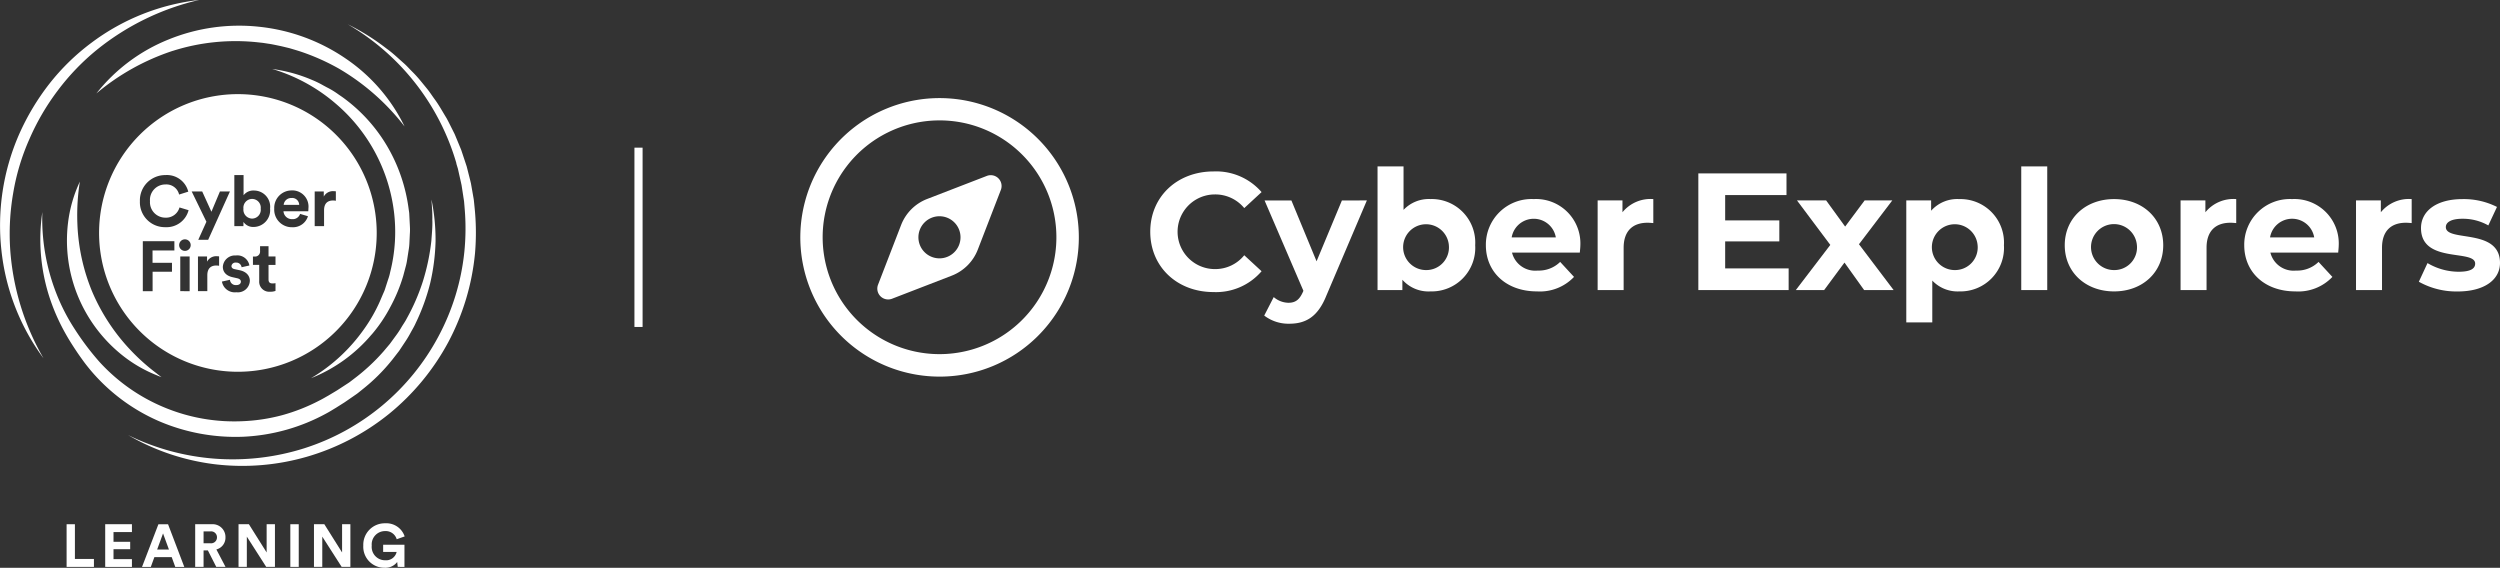
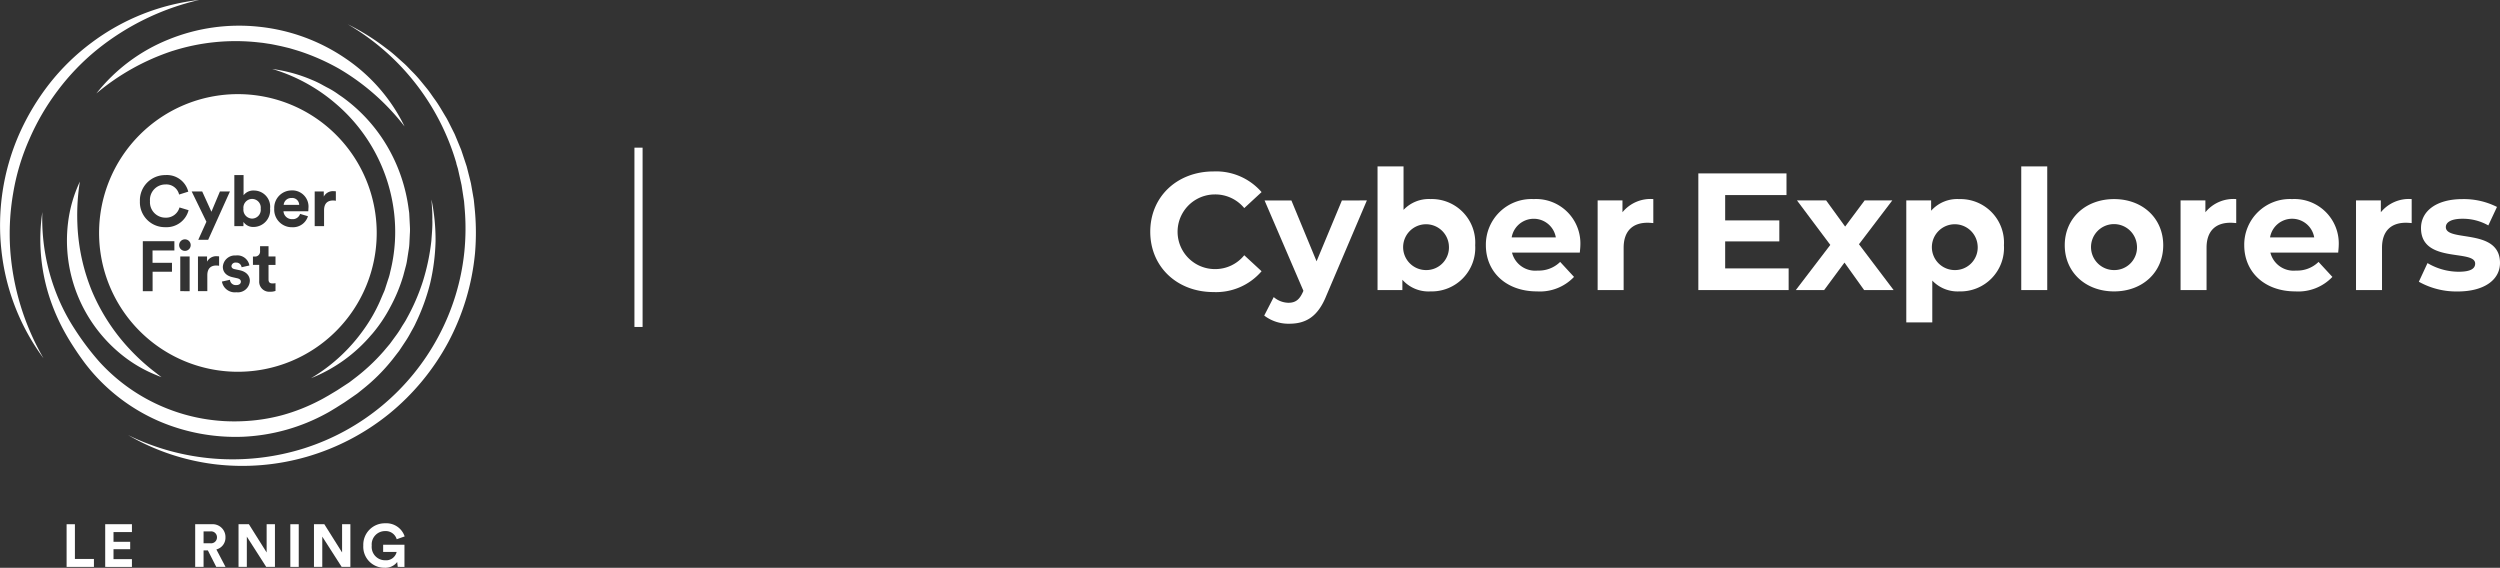
<svg xmlns="http://www.w3.org/2000/svg" id="Header_logo" width="306.753" height="69.667" viewBox="0 0 306.753 69.667">
  <rect x="0" y="0" width="306.753" height="69.667" fill="#333333" stroke="none" />
  <g id="CyberFirst_logo">
    <g id="Group_3309" data-name="Group 3309">
      <path id="Path_1377" data-name="Path 1377" d="M-2053.046,674.134h-1.038v.6a.613.613,0,0,1-.656.674h-.217v1.02h.768v1.981a1.231,1.231,0,0,0,1.349,1.314,1.722,1.722,0,0,0,.65-.1v-.951a1.638,1.638,0,0,1-.355.035c-.327,0-.5-.12-.5-.493v-1.781h.856V675.4h-.856v-1.271Zm-5.717,4.341a1.6,1.6,0,0,0,1.772,1.314,1.471,1.471,0,0,0,1.654-1.4c0-.622-.425-1.133-1.265-1.306l-.605-.129c-.233-.043-.388-.174-.388-.38a.489.489,0,0,1,.544-.425.651.651,0,0,1,.7.571l.959-.216a1.5,1.5,0,0,0-1.669-1.228,1.483,1.483,0,0,0-1.59,1.394c0,.6.371,1.088,1.193,1.271l.562.129c.328.07.457.226.457.415,0,.226-.181.423-.561.423a.708.708,0,0,1-.779-.648l-.985.217Zm-.346-3.088c-.086-.008-.173-.018-.27-.018a1.265,1.265,0,0,0-1.21.667V675.4h-1.115v4.254h1.149v-1.946c0-.916.511-1.2,1.1-1.2a1.745,1.745,0,0,1,.344.034v-1.158Zm-3.616,4.271V675.4h-1.15v4.254Zm-1.288-5.646a.71.71,0,0,0,.708.7.705.705,0,0,0,.709-.7.709.709,0,0,0-.709-.717.713.713,0,0,0-.708.717Zm-3.257,5.646v-2.386h2.378v-1.1h-2.386V674.66h2.681v-1.133h-3.873v6.131Zm22.484-12.254a2.385,2.385,0,0,0-.269-.018,1.266,1.266,0,0,0-1.211.665v-.63h-1.115v4.254h1.15V669.73c0-.916.51-1.2,1.1-1.2a1.764,1.764,0,0,1,.347.035V667.4Zm-6.4,1.659a.921.921,0,0,1,.952-.838.854.854,0,0,1,.95.838Zm2.014,1.107a.94.94,0,0,1-.968.649,1.037,1.037,0,0,1-1.072-.969h3.044c0-.017.018-.189.018-.355a1.987,1.987,0,0,0-2.1-2.2,2.137,2.137,0,0,0-2.094,2.24,2.156,2.156,0,0,0,2.2,2.275,1.916,1.916,0,0,0,1.937-1.349l-.961-.286Zm-4.833-.632a1.075,1.075,0,0,1-1.055,1.212,1.09,1.09,0,0,1-1.064-1.212,1.077,1.077,0,0,1,1.064-1.2,1.067,1.067,0,0,1,1.055,1.2Zm-2.12,2.136v-.519a1.44,1.44,0,0,0,1.264.622,2.046,2.046,0,0,0,2.005-2.247,1.987,1.987,0,0,0-1.963-2.223,1.511,1.511,0,0,0-1.289.579v-2.474h-1.133v6.262Zm-4.326,1.678,2.671-5.932h-1.228l-1.045,2.49-1.133-2.49h-1.289l1.808,3.718-1,2.214Zm-5.239-1.548a2.791,2.791,0,0,0,2.836-2.084l-1.117-.337a1.7,1.7,0,0,1-1.719,1.253,1.891,1.891,0,0,1-1.9-2.024,1.89,1.89,0,0,1,1.886-2.05,1.606,1.606,0,0,1,1.686,1.238l1.125-.355a2.7,2.7,0,0,0-2.811-2.033,3.1,3.1,0,0,0-3.124,3.2,3.063,3.063,0,0,0,3.141,3.191Zm25.3,13.174a17.971,17.971,0,0,0,2.293-3.388,19.94,19.94,0,0,0,1.575-3.789l.3-1.131a6.482,6.482,0,0,0,.18-.84l.181-1.171a6.451,6.451,0,0,0,.1-.886l.053-1.1a6.9,6.9,0,0,0,.009-.977l-.056-1.093-.027-.522c-.011-.1-.027-.213-.044-.329l-.025-.164a20.376,20.376,0,0,0-2.673-7.782,19.741,19.741,0,0,0-5.512-6c-.138-.094-.276-.187-.412-.281a9.974,9.974,0,0,0-1.3-.807c-.2-.1-.4-.212-.6-.32a11.042,11.042,0,0,0-1.212-.6l-.024-.009a18.679,18.679,0,0,0-3.825-1.2q-.594-.119-1.195-.2a21.2,21.2,0,0,1,7.854,4.3,20.739,20.739,0,0,1,7.082,13.115,20.106,20.106,0,0,1-.45,7.509,5.907,5.907,0,0,1-.254.908l-.3.931q-.023.072-.045.143c-.032.1-.066.213-.114.329l-.192.439-.367.861a19.342,19.342,0,0,1-1.9,3.337,21.152,21.152,0,0,1-6.543,6.074,18.8,18.8,0,0,0,7.444-5.369Zm-26.38,4.771a25.185,25.185,0,0,1-3.267-2.93,24.14,24.14,0,0,1-4.663-7.143,24.061,24.061,0,0,1-1.8-8.334,26.151,26.151,0,0,1,.305-5.129,16.511,16.511,0,0,0-1.453,5.065,17.969,17.969,0,0,0,1.262,9.1,18.084,18.084,0,0,0,5.6,7.3,16.641,16.641,0,0,0,3.951,2.267q.315.138.663.262-.307-.222-.6-.457Zm33.826-18.776c.021.849-.064,1.694-.125,2.536a26.285,26.285,0,0,1-1.034,4.93,24.936,24.936,0,0,1-1.99,4.583c-.186.372-.437.708-.646,1.066a10.813,10.813,0,0,1-.688,1.037l-.731,1-.8.948a23.909,23.909,0,0,1-3.626,3.355l-.491.375c-.165.123-.343.227-.515.342l-1.035.675-1.093.655c-.359.2-.709.412-1.077.593a23.026,23.026,0,0,1-4.562,1.8,22.085,22.085,0,0,1-4.842.741,22.325,22.325,0,0,1-9.6-1.677,22.309,22.309,0,0,1-8.006-5.616,32.934,32.934,0,0,1-3.013-3.993,24,24,0,0,1-2.283-4.445,25.159,25.159,0,0,1-1.7-9.928,23.021,23.021,0,0,0,.81,10.238,24.7,24.7,0,0,0,2.1,4.788c.428.757.9,1.489,1.384,2.208.243.36.5.716.754,1.066s.536.7.816,1.041a22.906,22.906,0,0,0,8.427,6.306,23.818,23.818,0,0,0,10.389,1.919,23.483,23.483,0,0,0,10.172-2.859c.393-.205.765-.447,1.147-.673l1.085-.687,1.092-.752c.179-.128.365-.245.54-.382l.516-.415a22.63,22.63,0,0,0,3.741-3.721l.808-1.044.73-1.1a12.381,12.381,0,0,0,.678-1.128c.207-.385.441-.757.615-1.16a25.377,25.377,0,0,0,1.786-4.912,25.447,25.447,0,0,0,.661-5.149,24.623,24.623,0,0,0-.5-5.121c.043.856.135,1.7.1,2.553Zm-31.855-20.8a25.439,25.439,0,0,1,10.432-1.052l.653.072.651.1c.434.059.864.158,1.293.245s.854.2,1.282.3c.421.123.843.247,1.26.379a26.967,26.967,0,0,1,4.832,2.141,28.052,28.052,0,0,1,8.045,7.09,21.335,21.335,0,0,0-7.251-8.352,23.056,23.056,0,0,0-10.562-3.88,22.952,22.952,0,0,0-11.144,1.556,21.5,21.5,0,0,0-8.86,6.623,28.241,28.241,0,0,1,9.368-5.226Zm34.791,13.807.2.659.149.671c.1.449.205.894.3,1.343l.209,1.359c.031.227.077.452.1.679l.058.686a28.649,28.649,0,0,1-.029,5.477,28.04,28.04,0,0,1-3.2,10.4,28.413,28.413,0,0,1-16.451,13.683,29.144,29.144,0,0,1-21.61-1.624,27.978,27.978,0,0,0,10.636,3.579,28.463,28.463,0,0,0,11.288-.915,28.777,28.777,0,0,0,10.1-5.264,29.106,29.106,0,0,0,7.269-8.8,29.071,29.071,0,0,0,3.282-10.932,29.943,29.943,0,0,0-.068-5.725l-.072-.713c-.025-.237-.077-.471-.114-.706l-.249-1.411c-.107-.465-.231-.924-.345-1.387l-.177-.694-.225-.678-.451-1.355-.546-1.32c-.094-.218-.178-.441-.278-.657l-.319-.638c-.215-.423-.422-.853-.65-1.268-.5-.808-.949-1.648-1.522-2.407-.278-.384-.535-.783-.83-1.153l-.9-1.1a14.061,14.061,0,0,0-.958-1.045c-.335-.334-.646-.69-1-1.007-.713-.62-1.386-1.281-2.156-1.829a27.658,27.658,0,0,0-4.765-2.981,29.135,29.135,0,0,1,13.343,17.071Zm-54.732,10.576a29.355,29.355,0,0,1,.363-6.93,27.432,27.432,0,0,1,1.99-6.627,29.129,29.129,0,0,1,3.492-5.978,28.452,28.452,0,0,1,4.811-5,31.109,31.109,0,0,1,12.545-6.1,27.084,27.084,0,0,0-13.214,5.24,27.276,27.276,0,0,0-5.186,5.051,29.482,29.482,0,0,0-3.723,6.227,27.863,27.863,0,0,0-2.012,6.972,27.943,27.943,0,0,0-.145,7.237,27.056,27.056,0,0,0,5.161,13.24,30.955,30.955,0,0,1-4.083-13.336Zm44.969-2.044a17.034,17.034,0,0,1-17.033,17.033,17.033,17.033,0,0,1-17.033-17.033,17.033,17.033,0,0,1,17.033-17.033,17.034,17.034,0,0,1,17.033,17.033Z" transform="translate(2085.994 -643.929)" fill="#fff" />
    </g>
    <g id="Group_3310" data-name="Group 3310" transform="translate(8.172 64.32)">
      <path id="Path_1378" data-name="Path 1378" d="M-2080.857,689.6v-5.236h1.019v4.261h2.334v.975Z" transform="translate(2080.857 -684.361)" fill="#fff" />
    </g>
    <g id="Group_3311" data-name="Group 3311" transform="translate(12.908 64.32)">
      <path id="Path_1379" data-name="Path 1379" d="M-2077.881,689.6v-5.236h3.28v.96h-2.26v1.2h2.046v.908h-2.046v1.211h2.26v.96Z" transform="translate(2077.881 -684.361)" fill="#fff" />
    </g>
    <g id="Group_3312" data-name="Group 3312" transform="translate(17.428 64.32)">
-       <path id="Path_1380" data-name="Path 1380" d="M-2073.184,687.471h1.448l-.724-1.979-.724,1.979Zm1.787.931h-2.126l-.437,1.2h-1.078l2.01-5.237h1.182l1.993,5.237h-1.107l-.436-1.2Z" transform="translate(2075.038 -684.361)" fill="#fff" />
-     </g>
+       </g>
    <g id="Group_3313" data-name="Group 3313" transform="translate(23.949 64.32)">
      <path id="Path_1381" data-name="Path 1381" d="M-2069.085,686.7a.724.724,0,0,0,.821-.724.721.721,0,0,0-.821-.73h-.825V686.7Zm-.294.878h-.531V689.6h-1.028v-5.237h2.047a1.572,1.572,0,0,1,1.668,1.612,1.486,1.486,0,0,1-1.116,1.484l1.124,2.141h-1.137l-1.026-2.017Z" transform="translate(2070.939 -684.361)" fill="#fff" />
    </g>
    <g id="Group_3314" data-name="Group 3314" transform="translate(29.271 64.32)">
      <path id="Path_1382" data-name="Path 1382" d="M-2064.2,689.6l-2.378-3.714V689.6h-1.019v-5.236h1.271l2.178,3.464v-3.464h1.019V689.6Z" transform="translate(2067.594 -684.361)" fill="#fff" />
    </g>
    <g id="Group_3315" data-name="Group 3315" transform="translate(35.621 64.32)">
      <path id="Path_1383" data-name="Path 1383" d="M-2063.6,689.6v-5.236h1.033V689.6Z" transform="translate(2063.602 -684.361)" fill="#fff" />
    </g>
    <g id="Group_3316" data-name="Group 3316" transform="translate(38.526 64.32)">
      <path id="Path_1384" data-name="Path 1384" d="M-2058.379,689.6l-2.379-3.714V689.6h-1.019v-5.236h1.271l2.178,3.464v-3.464h1.019V689.6Z" transform="translate(2061.776 -684.361)" fill="#fff" />
    </g>
    <g id="Group_3317" data-name="Group 3317" transform="translate(44.576 64.21)">
      <path id="Path_1385" data-name="Path 1385" d="M-2053.747,689.639l-.067-.6a1.806,1.806,0,0,1-1.543.708,2.578,2.578,0,0,1-2.615-2.725,2.632,2.632,0,0,1,2.68-2.731,2.365,2.365,0,0,1,2.395,1.61l-.975.347a1.4,1.4,0,0,0-1.419-1,1.632,1.632,0,0,0-1.645,1.779,1.638,1.638,0,0,0,1.654,1.8,1.315,1.315,0,0,0,1.4-1.02h-1.654v-.886h2.615v2.725Z" transform="translate(2057.973 -684.292)" fill="#fff" />
    </g>
  </g>
  <g id="CyberExplorers_Logo" transform="translate(98.172 12.025)">
    <g id="Group_810" data-name="Group 810" transform="translate(9.476 9.467)">
-       <path id="Path_387" data-name="Path 387" d="M699.965,1465.158l-7.322,2.829a5.585,5.585,0,0,0-3.2,3.2l-2.829,7.322a1.33,1.33,0,0,0,1.72,1.719l7.322-2.829a5.583,5.583,0,0,0,3.2-3.2l2.829-7.322A1.33,1.33,0,0,0,699.965,1465.158Zm-3.987,9.359a2.583,2.583,0,1,1,0-3.652A2.583,2.583,0,0,1,695.978,1474.517Z" transform="translate(-686.526 -1465.066)" fill="#fff" />
-     </g>
+       </g>
    <g id="Group_811" data-name="Group 811">
-       <path id="Path_388" data-name="Path 388" d="M666.883,1462.546a17.087,17.087,0,1,1,12.092-5h0A17.049,17.049,0,0,1,666.883,1462.546Zm0-31.438a14.34,14.34,0,1,0,10.148,4.2A14.307,14.307,0,0,0,666.883,1431.108Z" transform="translate(-649.782 -1428.36)" fill="#fff" />
-     </g>
+       </g>
    <g id="Group_812" data-name="Group 812" transform="translate(42.966 8.395)">
      <path id="Path_389" data-name="Path 389" d="M851.15,1477.981c0-4.314,3.312-7.4,7.77-7.4a7.389,7.389,0,0,1,5.889,2.536l-2.126,1.963a4.6,4.6,0,0,0-3.6-1.677,4.58,4.58,0,1,0,0,9.16,4.56,4.56,0,0,0,3.6-1.7l2.126,1.963a7.355,7.355,0,0,1-5.909,2.556C854.462,1485.383,851.15,1482.3,851.15,1477.981Z" transform="translate(-851.15 -1469.966)" fill="#fff" />
      <path id="Path_390" data-name="Path 390" d="M929.286,1487.253l-4.969,11.675c-1.063,2.658-2.576,3.455-4.56,3.455a4.887,4.887,0,0,1-3.067-1l1.166-2.27a2.827,2.827,0,0,0,1.8.7c.879,0,1.37-.389,1.8-1.37l.041-.1-4.764-11.082h3.292l3.087,7.463,3.108-7.463Z" transform="translate(-902.706 -1483.082)" fill="#fff" />
      <path id="Path_391" data-name="Path 391" d="M993.832,1477.375a5.343,5.343,0,0,1-5.48,5.664,4.274,4.274,0,0,1-3.455-1.431v1.268H981.85V1467.7h3.19v5.337a4.27,4.27,0,0,1,3.312-1.329A5.343,5.343,0,0,1,993.832,1477.375Zm-3.23,0a2.811,2.811,0,1,0-2.8,3.047A2.776,2.776,0,0,0,990.6,1477.375Z" transform="translate(-953.962 -1467.704)" fill="#fff" />
      <path id="Path_392" data-name="Path 392" d="M1055.664,1493.049h-8.321a2.934,2.934,0,0,0,3.149,2.208,3.729,3.729,0,0,0,2.76-1.063l1.7,1.84a5.761,5.761,0,0,1-4.539,1.779c-3.8,0-6.277-2.392-6.277-5.664a5.6,5.6,0,0,1,5.868-5.664,5.446,5.446,0,0,1,5.725,5.7C1055.726,1492.436,1055.685,1492.784,1055.664,1493.049Zm-8.362-1.861h5.418a2.748,2.748,0,0,0-5.418,0Z" transform="translate(-1002.956 -1482.478)" fill="#fff" />
      <path id="Path_393" data-name="Path 393" d="M1115.259,1486.486v2.944c-.266-.021-.471-.041-.716-.041-1.758,0-2.924.961-2.924,3.067v5.193h-3.19v-11h3.046v1.452A4.439,4.439,0,0,1,1115.259,1486.486Z" transform="translate(-1053.534 -1482.478)" fill="#fff" />
      <path id="Path_394" data-name="Path 394" d="M1188.981,1483.384v2.658H1177.9v-14.312h10.817v2.658h-7.525v3.108h6.645v2.577h-6.645v3.312Z" transform="translate(-1110.65 -1470.871)" fill="#fff" />
      <path id="Path_395" data-name="Path 395" d="M1242.339,1498.254l-2.413-3.374-2.495,3.374h-3.476l4.232-5.541-4.089-5.459h3.578l2.331,3.21,2.392-3.21h3.394l-4.089,5.377,4.253,5.623Z" transform="translate(-1154.745 -1483.082)" fill="#fff" />
      <path id="Path_396" data-name="Path 396" d="M1309.467,1492.15a5.343,5.343,0,0,1-5.48,5.664,4.27,4.27,0,0,1-3.312-1.329v5.132h-3.19V1486.65h3.047v1.268a4.273,4.273,0,0,1,3.455-1.431A5.343,5.343,0,0,1,1309.467,1492.15Zm-3.231,0a2.811,2.811,0,1,0-2.8,3.046A2.776,2.776,0,0,0,1306.236,1492.15Z" transform="translate(-1204.719 -1482.478)" fill="#fff" />
      <path id="Path_397" data-name="Path 397" d="M1363.6,1467.7h3.189v15.172H1363.6Z" transform="translate(-1256.728 -1467.704)" fill="#fff" />
      <path id="Path_398" data-name="Path 398" d="M1388.61,1492.15c0-3.312,2.556-5.664,6.052-5.664s6.032,2.352,6.032,5.664-2.536,5.664-6.032,5.664S1388.61,1495.462,1388.61,1492.15Zm8.854,0a2.82,2.82,0,1,0-2.8,3.046A2.776,2.776,0,0,0,1397.464,1492.15Z" transform="translate(-1276.401 -1482.478)" fill="#fff" />
      <path id="Path_399" data-name="Path 399" d="M1462.035,1486.486v2.944c-.266-.021-.47-.041-.716-.041-1.758,0-2.924.961-2.924,3.067v5.193h-3.189v-11h3.046v1.452A4.439,4.439,0,0,1,1462.035,1486.486Z" transform="translate(-1328.786 -1482.478)" fill="#fff" />
      <path id="Path_400" data-name="Path 400" d="M1503.344,1493.049h-8.322a2.933,2.933,0,0,0,3.149,2.208,3.729,3.729,0,0,0,2.76-1.063l1.7,1.84a5.761,5.761,0,0,1-4.539,1.779c-3.8,0-6.277-2.392-6.277-5.664a5.6,5.6,0,0,1,5.868-5.664,5.446,5.446,0,0,1,5.725,5.7C1503.405,1492.436,1503.365,1492.784,1503.344,1493.049Zm-8.363-1.861h5.419a2.748,2.748,0,0,0-5.419,0Z" transform="translate(-1357.582 -1482.478)" fill="#fff" />
      <path id="Path_401" data-name="Path 401" d="M1562.937,1486.486v2.944c-.266-.021-.47-.041-.716-.041-1.758,0-2.924.961-2.924,3.067v5.193h-3.19v-11h3.047v1.452A4.438,4.438,0,0,1,1562.937,1486.486Z" transform="translate(-1408.159 -1482.478)" fill="#fff" />
      <path id="Path_402" data-name="Path 402" d="M1592.232,1496.628l1.063-2.29a7.525,7.525,0,0,0,3.823,1.063c1.472,0,2.024-.388,2.024-1,0-1.8-6.645.041-6.645-4.355,0-2.086,1.881-3.558,5.091-3.558a9.045,9.045,0,0,1,4.232.961l-1.063,2.269a6.317,6.317,0,0,0-3.169-.818c-1.431,0-2.044.45-2.044,1.022,0,1.881,6.645.061,6.645,4.4,0,2.044-1.9,3.5-5.193,3.5A9.444,9.444,0,0,1,1592.232,1496.628Z" transform="translate(-1436.575 -1482.478)" fill="#fff" />
    </g>
  </g>
  <line id="Line_55" data-name="Line 55" y2="22" transform="translate(78.346 18.118)" fill="none" stroke="#fff" stroke-width="1" />
</svg>